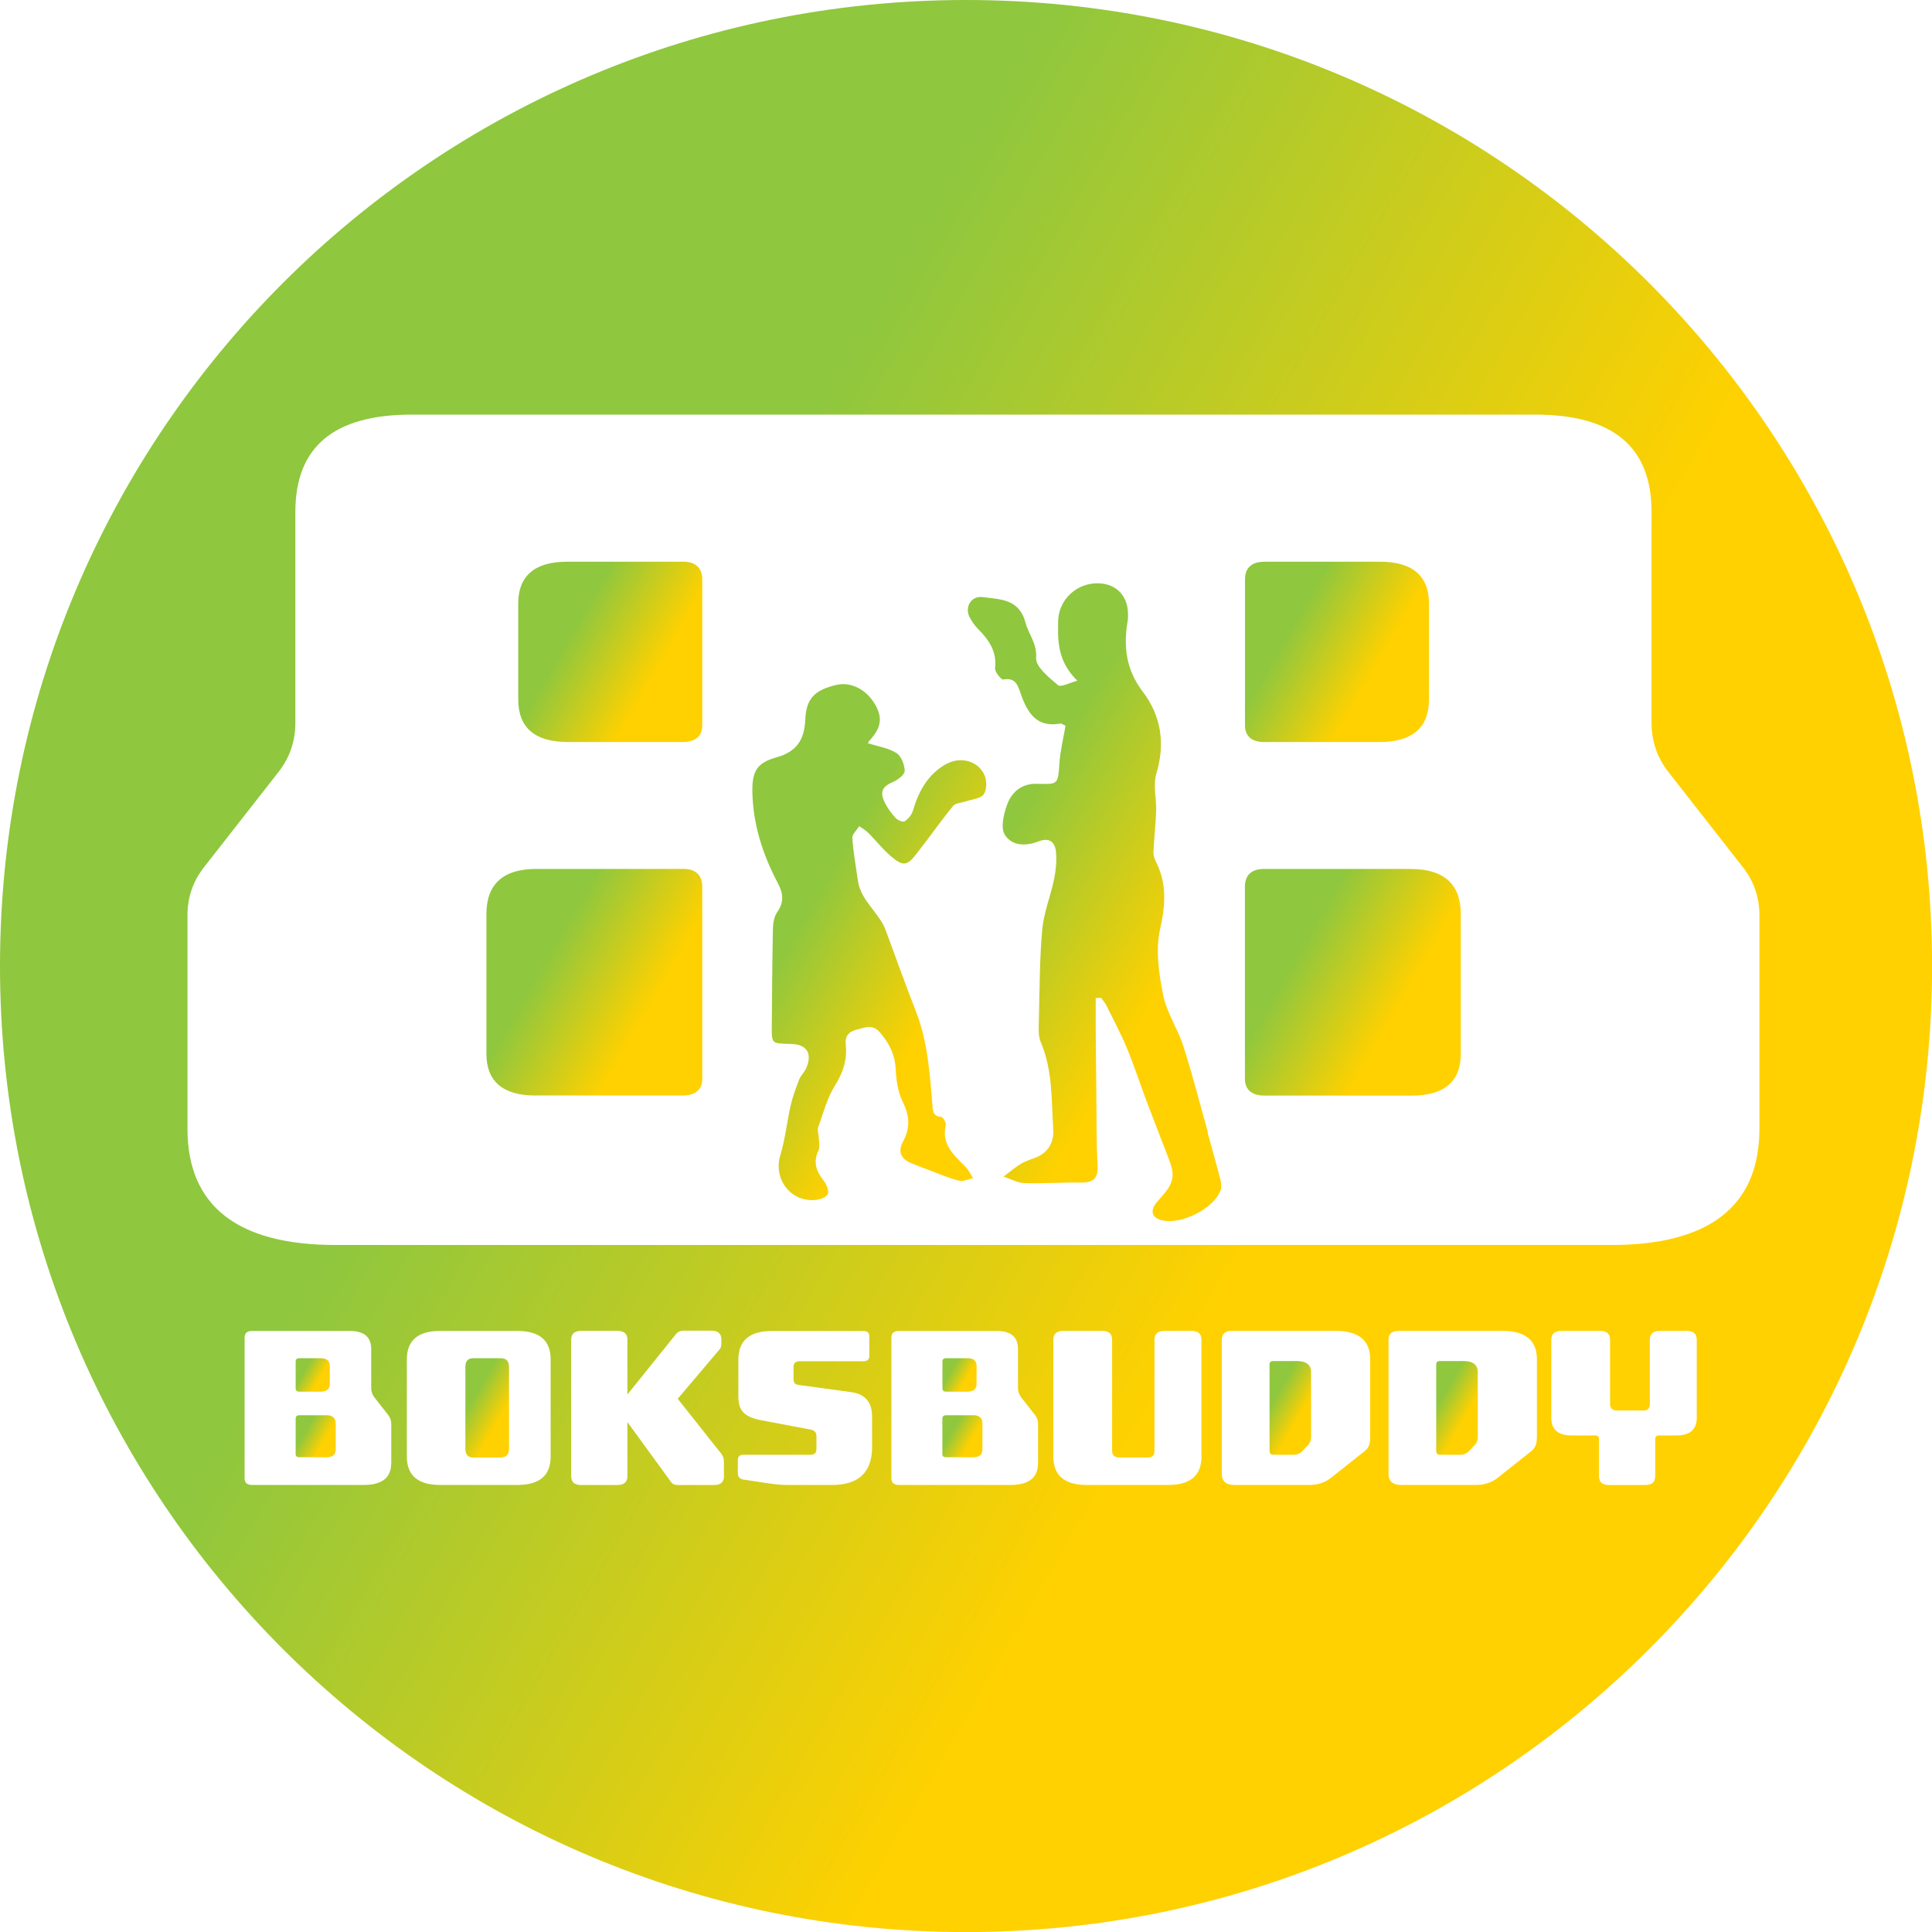
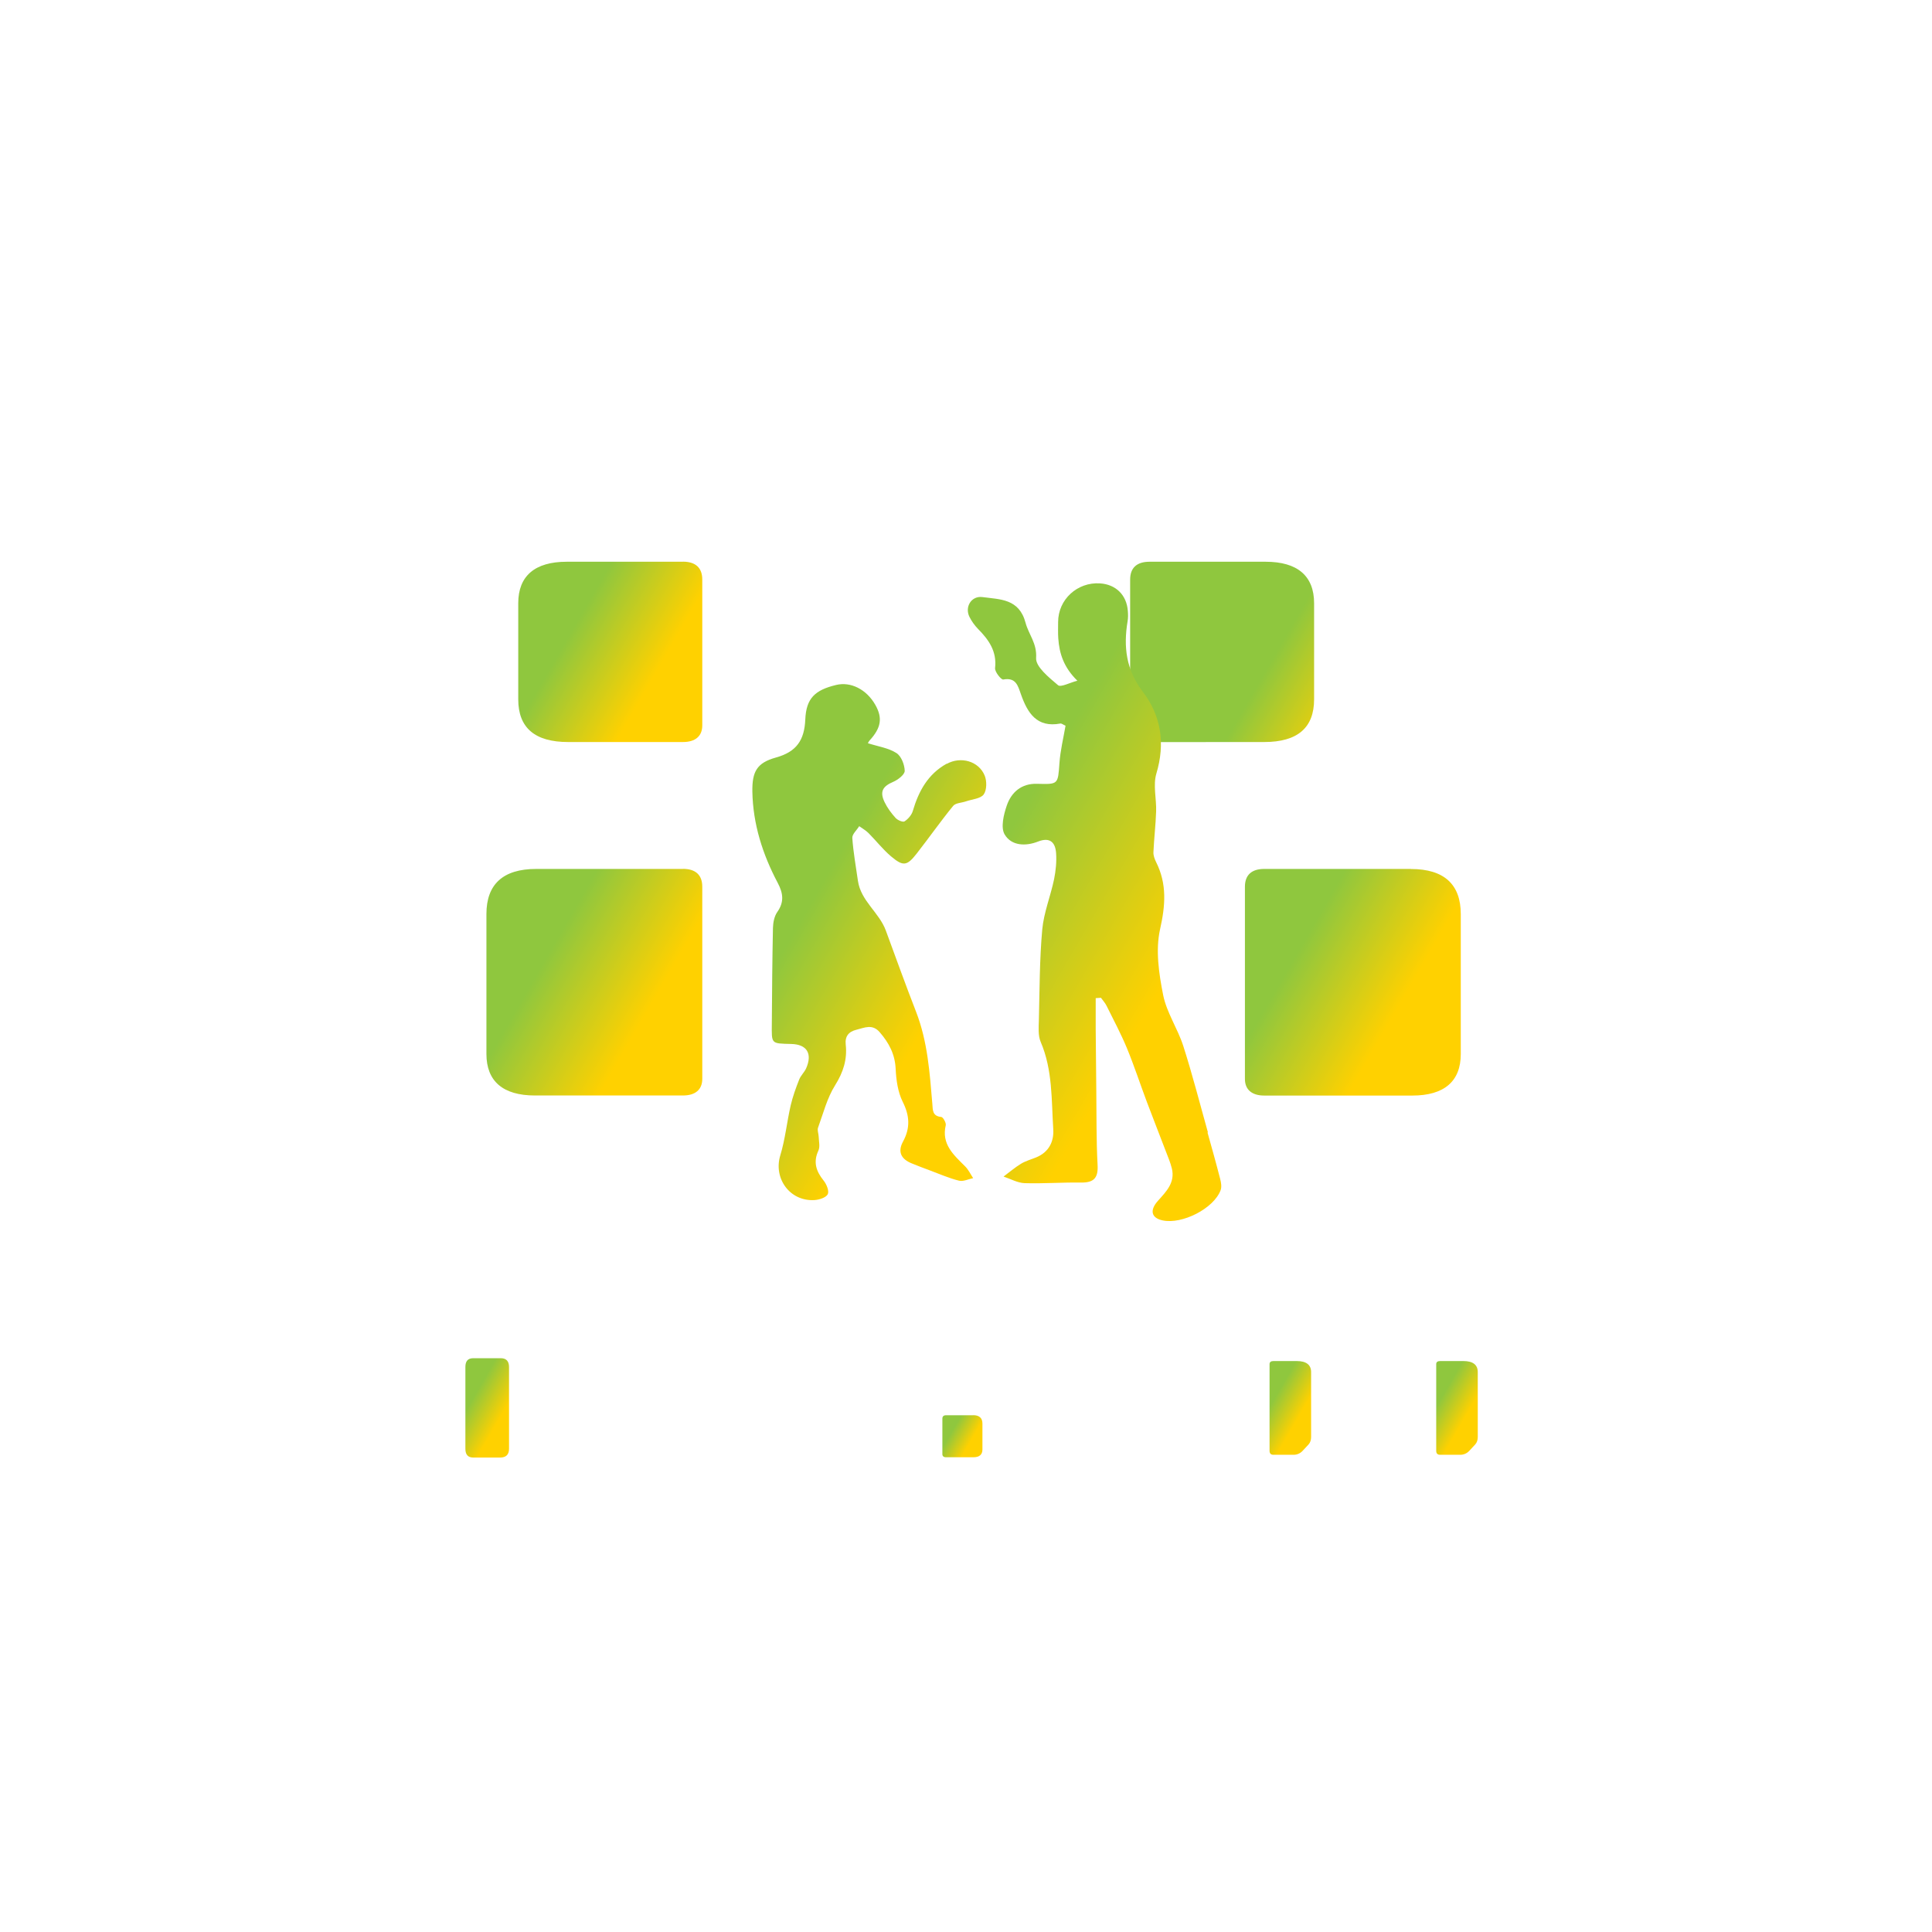
<svg xmlns="http://www.w3.org/2000/svg" xmlns:xlink="http://www.w3.org/1999/xlink" id="Layer_2" viewBox="0 0 258.05 258.05">
  <defs>
    <linearGradient id="Nieuwe_verloopstaal_1" x1="164.52" y1="79.63" x2="191.05" y2="94.95" gradientUnits="userSpaceOnUse">
      <stop offset=".29" stop-color="#8fc73e" />
      <stop offset=".7" stop-color="#ffd100" />
    </linearGradient>
    <linearGradient id="Nieuwe_verloopstaal_1-2" x1="39.02" y1="190.15" x2="45.03" y2="193.62" xlink:href="#Nieuwe_verloopstaal_1" />
    <linearGradient id="Nieuwe_verloopstaal_1-3" x1="189.83" y1="185.53" x2="198.47" y2="190.51" xlink:href="#Nieuwe_verloopstaal_1" />
    <linearGradient id="Nieuwe_verloopstaal_1-4" x1="125.55" y1="182.27" x2="130.48" y2="185.11" xlink:href="#Nieuwe_verloopstaal_1" />
    <linearGradient id="Nieuwe_verloopstaal_1-5" x1="167.58" y1="185.53" x2="176.21" y2="190.51" xlink:href="#Nieuwe_verloopstaal_1" />
    <linearGradient id="Nieuwe_verloopstaal_1-6" x1="60.32" y1="185.3" x2="69.8" y2="190.78" xlink:href="#Nieuwe_verloopstaal_1" />
    <linearGradient id="Nieuwe_verloopstaal_1-7" x1="125.4" y1="190.15" x2="131.42" y2="193.62" xlink:href="#Nieuwe_verloopstaal_1" />
    <linearGradient id="Nieuwe_verloopstaal_1-8" x1="39.17" y1="182.27" x2="44.09" y2="185.11" xlink:href="#Nieuwe_verloopstaal_1" />
    <linearGradient id="Nieuwe_verloopstaal_1-9" x1="17.27" y1="64.5" x2="240.78" y2="193.55" xlink:href="#Nieuwe_verloopstaal_1" />
    <linearGradient id="Nieuwe_verloopstaal_1-10" x1="163.7" y1="122.1" x2="196.11" y2="140.82" xlink:href="#Nieuwe_verloopstaal_1" />
    <linearGradient id="Nieuwe_verloopstaal_1-11" x1="69" y1="79.17" x2="95.57" y2="94.51" xlink:href="#Nieuwe_verloopstaal_1" />
    <linearGradient id="Nieuwe_verloopstaal_1-12" x1="93.43" y1="115.96" x2="138.75" y2="142.12" xlink:href="#Nieuwe_verloopstaal_1" />
    <linearGradient id="Nieuwe_verloopstaal_1-13" x1="116.38" y1="103.34" x2="175.55" y2="137.5" xlink:href="#Nieuwe_verloopstaal_1" />
    <linearGradient id="Nieuwe_verloopstaal_1-14" x1="64.03" y1="121.67" x2="96.37" y2="140.34" xlink:href="#Nieuwe_verloopstaal_1" />
  </defs>
  <g id="Laag_1">
-     <path d="m168.86,99.11h15.34c4.44,0,6.66-1.9,6.66-5.7v-12.84c0-3.64-2.22-5.54-6.47-5.54h-15.52c-1.66,0-2.58.79-2.58,2.38v19.49c0,1.43.92,2.22,2.58,2.22Z" style="fill:url(#Nieuwe_verloopstaal_1);" />
-     <path d="m43.61,189.03h-3.64c-.31,0-.48.15-.48.44v4.76c0,.26.17.41.48.41h3.67c.79,0,1.2-.35,1.2-1.03v-3.47c0-.73-.41-1.12-1.23-1.12Z" style="fill:url(#Nieuwe_verloopstaal_1-2);" />
+     <path d="m168.86,99.11c4.44,0,6.66-1.9,6.66-5.7v-12.84c0-3.64-2.22-5.54-6.47-5.54h-15.52c-1.66,0-2.58.79-2.58,2.38v19.49c0,1.43.92,2.22,2.58,2.22Z" style="fill:url(#Nieuwe_verloopstaal_1);" />
    <path d="m195.46,181.79h-3.12c-.34,0-.51.15-.51.41v11.58c0,.35.17.53.51.53h2.71c.45,0,.86-.18,1.17-.5l.82-.88c.24-.26.34-.62.34-1v-8.67c0-.97-.65-1.47-1.92-1.47Z" style="fill:url(#Nieuwe_verloopstaal_1-3);" />
-     <path d="m126.36,185.88h2.85c.82,0,1.23-.35,1.23-1.06v-2.38c0-.68-.41-1.03-1.2-1.03h-2.88c-.31,0-.48.15-.48.44v3.62c0,.26.17.41.48.41Z" style="fill:url(#Nieuwe_verloopstaal_1-4);" />
    <path d="m173.2,181.79h-3.12c-.34,0-.51.15-.51.41v11.58c0,.35.17.53.51.53h2.71c.45,0,.86-.18,1.17-.5l.82-.88c.24-.26.34-.62.34-1v-8.67c0-.97-.65-1.47-1.92-1.47Z" style="fill:url(#Nieuwe_verloopstaal_1-5);" />
    <path d="m66.89,181.41h-3.67c-.72,0-1.06.38-1.06,1.18v10.91c0,.79.34,1.18,1.06,1.18h3.57c.79,0,1.2-.38,1.2-1.18v-10.91c0-.79-.38-1.18-1.1-1.18Z" style="fill:url(#Nieuwe_verloopstaal_1-6);" />
    <path d="m129.99,189.03h-3.64c-.31,0-.48.15-.48.44v4.76c0,.26.17.41.48.41h3.67c.79,0,1.2-.35,1.2-1.03v-3.47c0-.73-.41-1.12-1.23-1.12Z" style="fill:url(#Nieuwe_verloopstaal_1-7);" />
-     <path d="m39.97,185.88h2.85c.82,0,1.23-.35,1.23-1.06v-2.38c0-.68-.41-1.03-1.2-1.03h-2.88c-.31,0-.48.15-.48.44v3.62c0,.26.17.41.48.41Z" style="fill:url(#Nieuwe_verloopstaal_1-8);" />
-     <path d="m129.03,0C57.77,0,0,57.77,0,129.03s57.77,129.03,129.03,129.03,129.03-57.77,129.03-129.03S200.28,0,129.03,0ZM52.25,195.46c0,1.91-1.23,2.88-3.67,2.88h-14.88c-.69,0-1.03-.29-1.03-.88v-18.81c0-.59.34-.88,1.03-.88h13c1.92,0,2.88.79,2.88,2.41v5.23c0,.44.14.85.41,1.21l1.89,2.41c.24.32.38.71.38,1.15v5.29Zm21.3-.94c0,2.56-1.47,3.82-4.46,3.82h-10.29c-2.98,0-4.46-1.26-4.46-3.82v-12.93c0-2.56,1.47-3.82,4.46-3.82h10.29c2.98,0,4.46,1.26,4.46,3.82v12.93Zm23.15,2.65c0,.79-.45,1.18-1.34,1.18h-4.87c-.38,0-.69-.15-.86-.41l-5.83-8v7.23c0,.79-.45,1.18-1.37,1.18h-4.77c-.93,0-1.37-.38-1.37-1.18v-18.23c0-.79.45-1.18,1.37-1.18h4.77c.93,0,1.37.38,1.37,1.18v7.32l6.48-8.06c.27-.35.65-.47,1.06-.47h3.64c.93,0,1.37.38,1.37,1.18v.68c0,.24-.1.47-.27.68l-5.56,6.56,5.9,7.44c.17.26.27.59.27.97v1.94Zm19.79-3.97c0,3.44-1.78,5.14-5.35,5.14h-6.07c-.86,0-1.78-.12-2.74-.26l-3.09-.47c-.51-.09-.69-.44-.69-.91v-1.68c0-.47.24-.71.72-.71h8.99c.51,0,.79-.24.79-.73v-1.76c0-.5-.27-.79-.79-.88l-6.52-1.23c-2.37-.44-3.12-1.32-3.12-3.2v-4.88c0-2.56,1.47-3.85,4.46-3.85h12.24c.51,0,.79.21.79.65v2.68c0,.47-.27.71-.79.71h-8.54c-.51,0-.79.24-.79.74v1.65c0,.56.27.73.79.79l6.89.94c1.89.26,2.81,1.35,2.81,3.26v4.03Zm22.15,2.26c0,1.91-1.23,2.88-3.67,2.88h-14.88c-.69,0-1.03-.29-1.03-.88v-18.81c0-.59.34-.88,1.03-.88h13c1.92,0,2.88.79,2.88,2.41v5.23c0,.44.14.85.41,1.21l1.89,2.41c.24.32.38.71.38,1.15v5.29Zm21.84-.94c0,2.56-1.47,3.82-4.46,3.82h-10.87c-2.98,0-4.46-1.26-4.46-3.82v-15.58c0-.79.45-1.18,1.37-1.18h5.11c.93,0,1.37.38,1.37,1.18v14.85c0,.59.34.88.99.88h3.81c.58,0,.86-.29.86-.88v-14.85c0-.79.45-1.18,1.37-1.18h3.53c.93,0,1.37.38,1.37,1.18v15.58Zm22.53-2.44c0,.79-.24,1.35-.72,1.73l-4.49,3.56c-.82.65-1.78.97-2.92.97h-9.98c-1.13,0-1.71-.5-1.71-1.47v-17.93c0-.79.45-1.18,1.37-1.18h13.82c3.09,0,4.63,1.26,4.63,3.79v10.52Zm22.26,0c0,.79-.24,1.35-.72,1.73l-4.49,3.56c-.82.65-1.78.97-2.91.97h-9.98c-1.13,0-1.71-.5-1.71-1.47v-17.93c0-.79.45-1.18,1.37-1.18h13.82c3.09,0,4.63,1.26,4.63,3.79v10.52Zm21.36-2.7c0,1.56-.93,2.35-2.74,2.35h-2.26c-.38,0-.55.15-.55.44v5c0,.79-.45,1.18-1.37,1.18h-4.77c-.93,0-1.37-.38-1.37-1.18v-5c0-.29-.17-.44-.51-.44h-3.12c-1.82,0-2.74-.79-2.74-2.35v-10.44c0-.79.45-1.18,1.37-1.18h5.11c.93,0,1.37.38,1.37,1.18v8.58c0,.59.34.88.99.88h3.46c.58,0,.86-.29.86-.88v-8.58c0-.79.45-1.18,1.37-1.18h3.53c.93,0,1.37.38,1.37,1.18v10.44Zm-11.39-23.09H44.82c-13.12,0-19.78-5.23-19.78-15.53v-28.52c0-2.38.74-4.44,2.03-6.18l10.16-12.99c1.48-1.9,2.22-4.12,2.22-6.5v-28.2c0-8.71,5.17-12.99,15.52-12.99h150.1c10.35,0,15.52,4.28,15.52,12.99v28.2c0,2.38.74,4.6,2.22,6.5l10.16,12.99c1.29,1.74,2.03,3.8,2.03,6.18v28.52c0,10.3-6.65,15.53-19.78,15.53Z" style="fill:url(#Nieuwe_verloopstaal_1-9);" />
    <path d="m188.45,116.06h-19.59c-1.66,0-2.58.79-2.58,2.38v25.67c0,1.42.92,2.22,2.58,2.22h19.78c4.25,0,6.47-1.9,6.47-5.54v-18.7c0-3.96-2.22-6.02-6.65-6.02Z" style="fill:url(#Nieuwe_verloopstaal_1-10);" />
    <path d="m91.21,75.03h-15.52c-4.25,0-6.47,1.9-6.47,5.54v12.84c0,3.8,2.22,5.7,6.66,5.7h15.34c1.66,0,2.58-.79,2.58-2.22v-19.49c0-1.58-.92-2.38-2.58-2.38Z" style="fill:url(#Nieuwe_verloopstaal_1-11);" />
    <path d="m126.45,102c-2.51,1.39-3.75,3.67-4.53,6.32-.16.54-.63,1.08-1.11,1.39-.22.14-.92-.16-1.19-.46-.57-.63-1.09-1.33-1.46-2.09-.69-1.42-.27-2.13,1.14-2.73.64-.27,1.55-.98,1.54-1.47-.02-.83-.46-1.97-1.11-2.38-1.06-.68-2.43-.87-3.81-1.31.02-.03.1-.22.23-.37,1.54-1.68,1.76-3,.76-4.76-1.17-2.06-3.28-3.13-5.24-2.65-2.81.68-3.99,1.76-4.11,4.61-.12,2.76-1.17,4.32-3.92,5.08-2.56.71-3.19,1.89-3.15,4.56.08,4.34,1.37,8.37,3.38,12.17.72,1.36.91,2.55-.05,3.9-.4.57-.56,1.41-.58,2.13-.09,4.25-.12,8.51-.15,12.76-.02,2.76-.15,2.67,2.6,2.74,2.11.05,2.84,1.31,1.98,3.26-.24.53-.72.96-.93,1.5-.44,1.12-.86,2.27-1.13,3.44-.51,2.22-.73,4.52-1.39,6.68-.94,3.08,1.28,6.17,4.57,5.97.63-.04,1.54-.33,1.77-.78.21-.43-.16-1.34-.55-1.82-1-1.25-1.42-2.46-.7-4.01.24-.51.06-1.23.04-1.85-.01-.4-.21-.86-.09-1.2.7-1.92,1.21-3.97,2.28-5.67,1.09-1.74,1.64-3.45,1.42-5.44-.12-1.11.4-1.73,1.43-1.98,1.07-.26,2.12-.82,3.11.33,1.24,1.43,2.04,2.94,2.13,4.91.07,1.47.29,3.06.93,4.36.94,1.87,1.05,3.5.05,5.34-.74,1.37-.26,2.34,1.19,2.92.79.32,1.58.63,2.38.92,1.3.48,2.57,1.05,3.91,1.38.57.14,1.26-.21,1.89-.34-.35-.53-.63-1.13-1.07-1.57-1.53-1.53-3.19-2.95-2.59-5.5.07-.32-.36-1.08-.6-1.1-1.19-.11-1.13-.92-1.19-1.73-.35-4.17-.63-8.34-2.17-12.31-1.4-3.6-2.71-7.23-4.04-10.85-.88-2.42-3.34-3.95-3.73-6.65-.27-1.91-.62-3.81-.75-5.73-.03-.5.6-1.04.92-1.57.41.3.87.55,1.23.91,1.02,1.02,1.92,2.19,3.02,3.12,1.62,1.37,2.13,1.29,3.42-.36,1.65-2.11,3.19-4.31,4.88-6.38.33-.4,1.14-.4,1.73-.61.81-.28,1.94-.35,2.35-.92.42-.58.43-1.79.13-2.52-.8-1.94-3.2-2.6-5.07-1.56Z" style="fill:url(#Nieuwe_verloopstaal_1-12);" />
    <path d="m161.34,151.26c-1.08-3.85-2.07-7.73-3.29-11.54-.74-2.32-2.22-4.46-2.69-6.81-.57-2.86-1.03-5.99-.42-8.76.72-3.2.95-6.06-.52-9-.2-.4-.38-.89-.36-1.32.08-1.82.3-3.63.36-5.44.06-1.69-.43-3.51.03-5.06,1.21-4.02.63-7.73-1.79-10.91-2.26-2.96-2.62-6.03-2.05-9.45.08-.45.07-.92.03-1.38-.16-2.12-1.6-3.53-3.71-3.67-3.04-.2-5.6,2.16-5.6,5.16,0,.73-.03,1.45.02,2.18.14,2.03.73,3.88,2.55,5.66-1.02.26-2.21.91-2.58.6-1.21-1.03-3.01-2.47-2.93-3.64.13-1.96-1-3.15-1.41-4.7-.86-3.23-3.4-3.11-5.75-3.43-1.48-.2-2.41,1.31-1.74,2.65.29.58.69,1.14,1.14,1.6,1.44,1.46,2.53,2.99,2.28,5.23-.06.49.81,1.58,1.09,1.53,1.72-.31,1.96.85,2.37,1.99.87,2.47,2.11,4.48,5.26,3.89.16-.03.35.14.69.29-.28,1.64-.69,3.29-.81,4.96-.21,2.89-.13,2.88-3,2.8-2.07-.06-3.43,1.12-4.04,2.91-.42,1.22-.83,2.94-.28,3.86.9,1.52,2.8,1.6,4.47.94,1.61-.63,2.3.15,2.4,1.55.08,1.15-.04,2.35-.27,3.49-.47,2.25-1.37,4.45-1.58,6.71-.36,4.01-.35,8.04-.45,12.07-.02.98-.13,2.08.24,2.94,1.61,3.75,1.43,7.74,1.68,11.66.11,1.67-.6,3.09-2.31,3.78-.67.27-1.39.47-2,.84-.82.5-1.55,1.13-2.33,1.71.94.31,1.87.85,2.82.88,2.51.08,5.02-.12,7.53-.08,1.72.02,2.31-.61,2.21-2.37-.18-3.28-.13-6.57-.17-9.85-.03-2.76-.06-5.53-.08-8.29-.01-1.37,0-2.75,0-4.12.23-.02.47-.03.7-.05.25.35.56.68.75,1.07.93,1.88,1.92,3.73,2.72,5.66.97,2.35,1.76,4.78,2.66,7.17.82,2.19,1.69,4.37,2.52,6.56.29.77.63,1.54.82,2.33.46,1.89-.74,3.08-1.86,4.33-1.14,1.28-.87,2.29.61,2.61,2.62.57,6.84-1.58,7.76-4.02.17-.44.07-1.04-.06-1.53-.53-2.07-1.11-4.13-1.69-6.2Z" style="fill:url(#Nieuwe_verloopstaal_1-13);" />
    <path d="m91.21,116.06h-19.59c-4.44,0-6.65,2.06-6.65,6.02v18.7c0,3.64,2.22,5.54,6.47,5.54h19.78c1.66,0,2.58-.79,2.58-2.22v-25.67c0-1.58-.92-2.38-2.58-2.38Z" style="fill:url(#Nieuwe_verloopstaal_1-14);" />
  </g>
</svg>